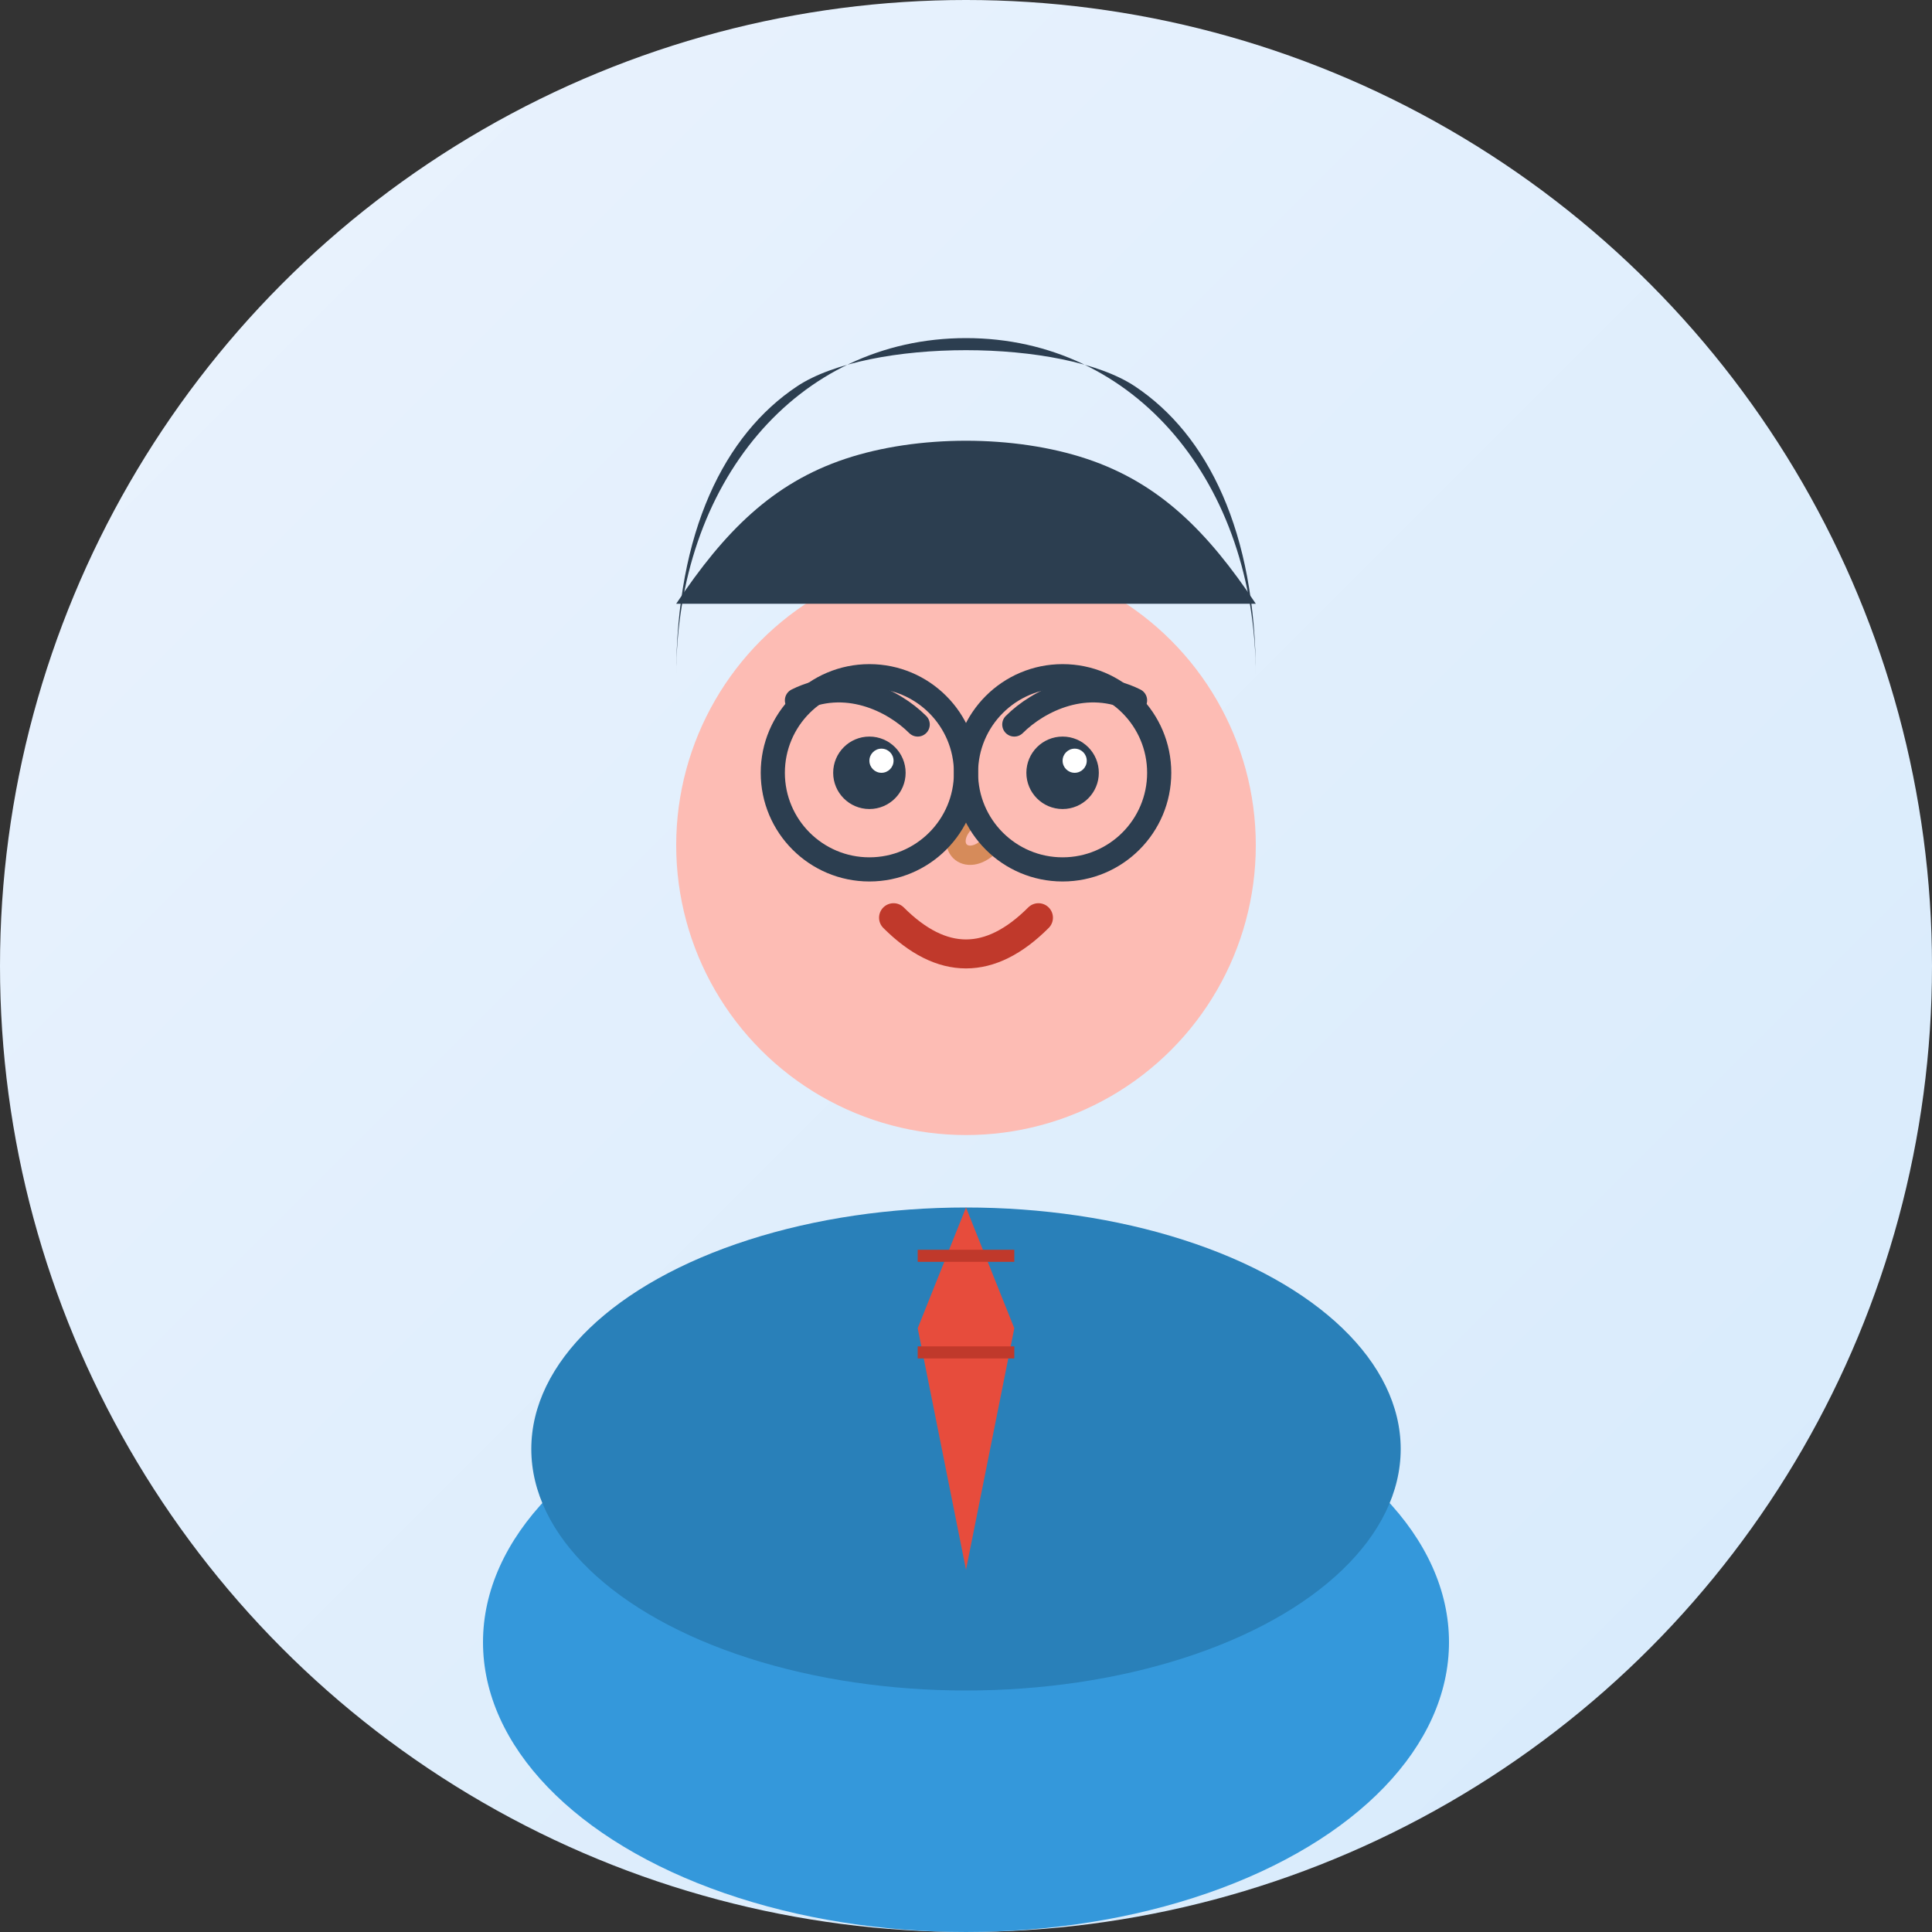
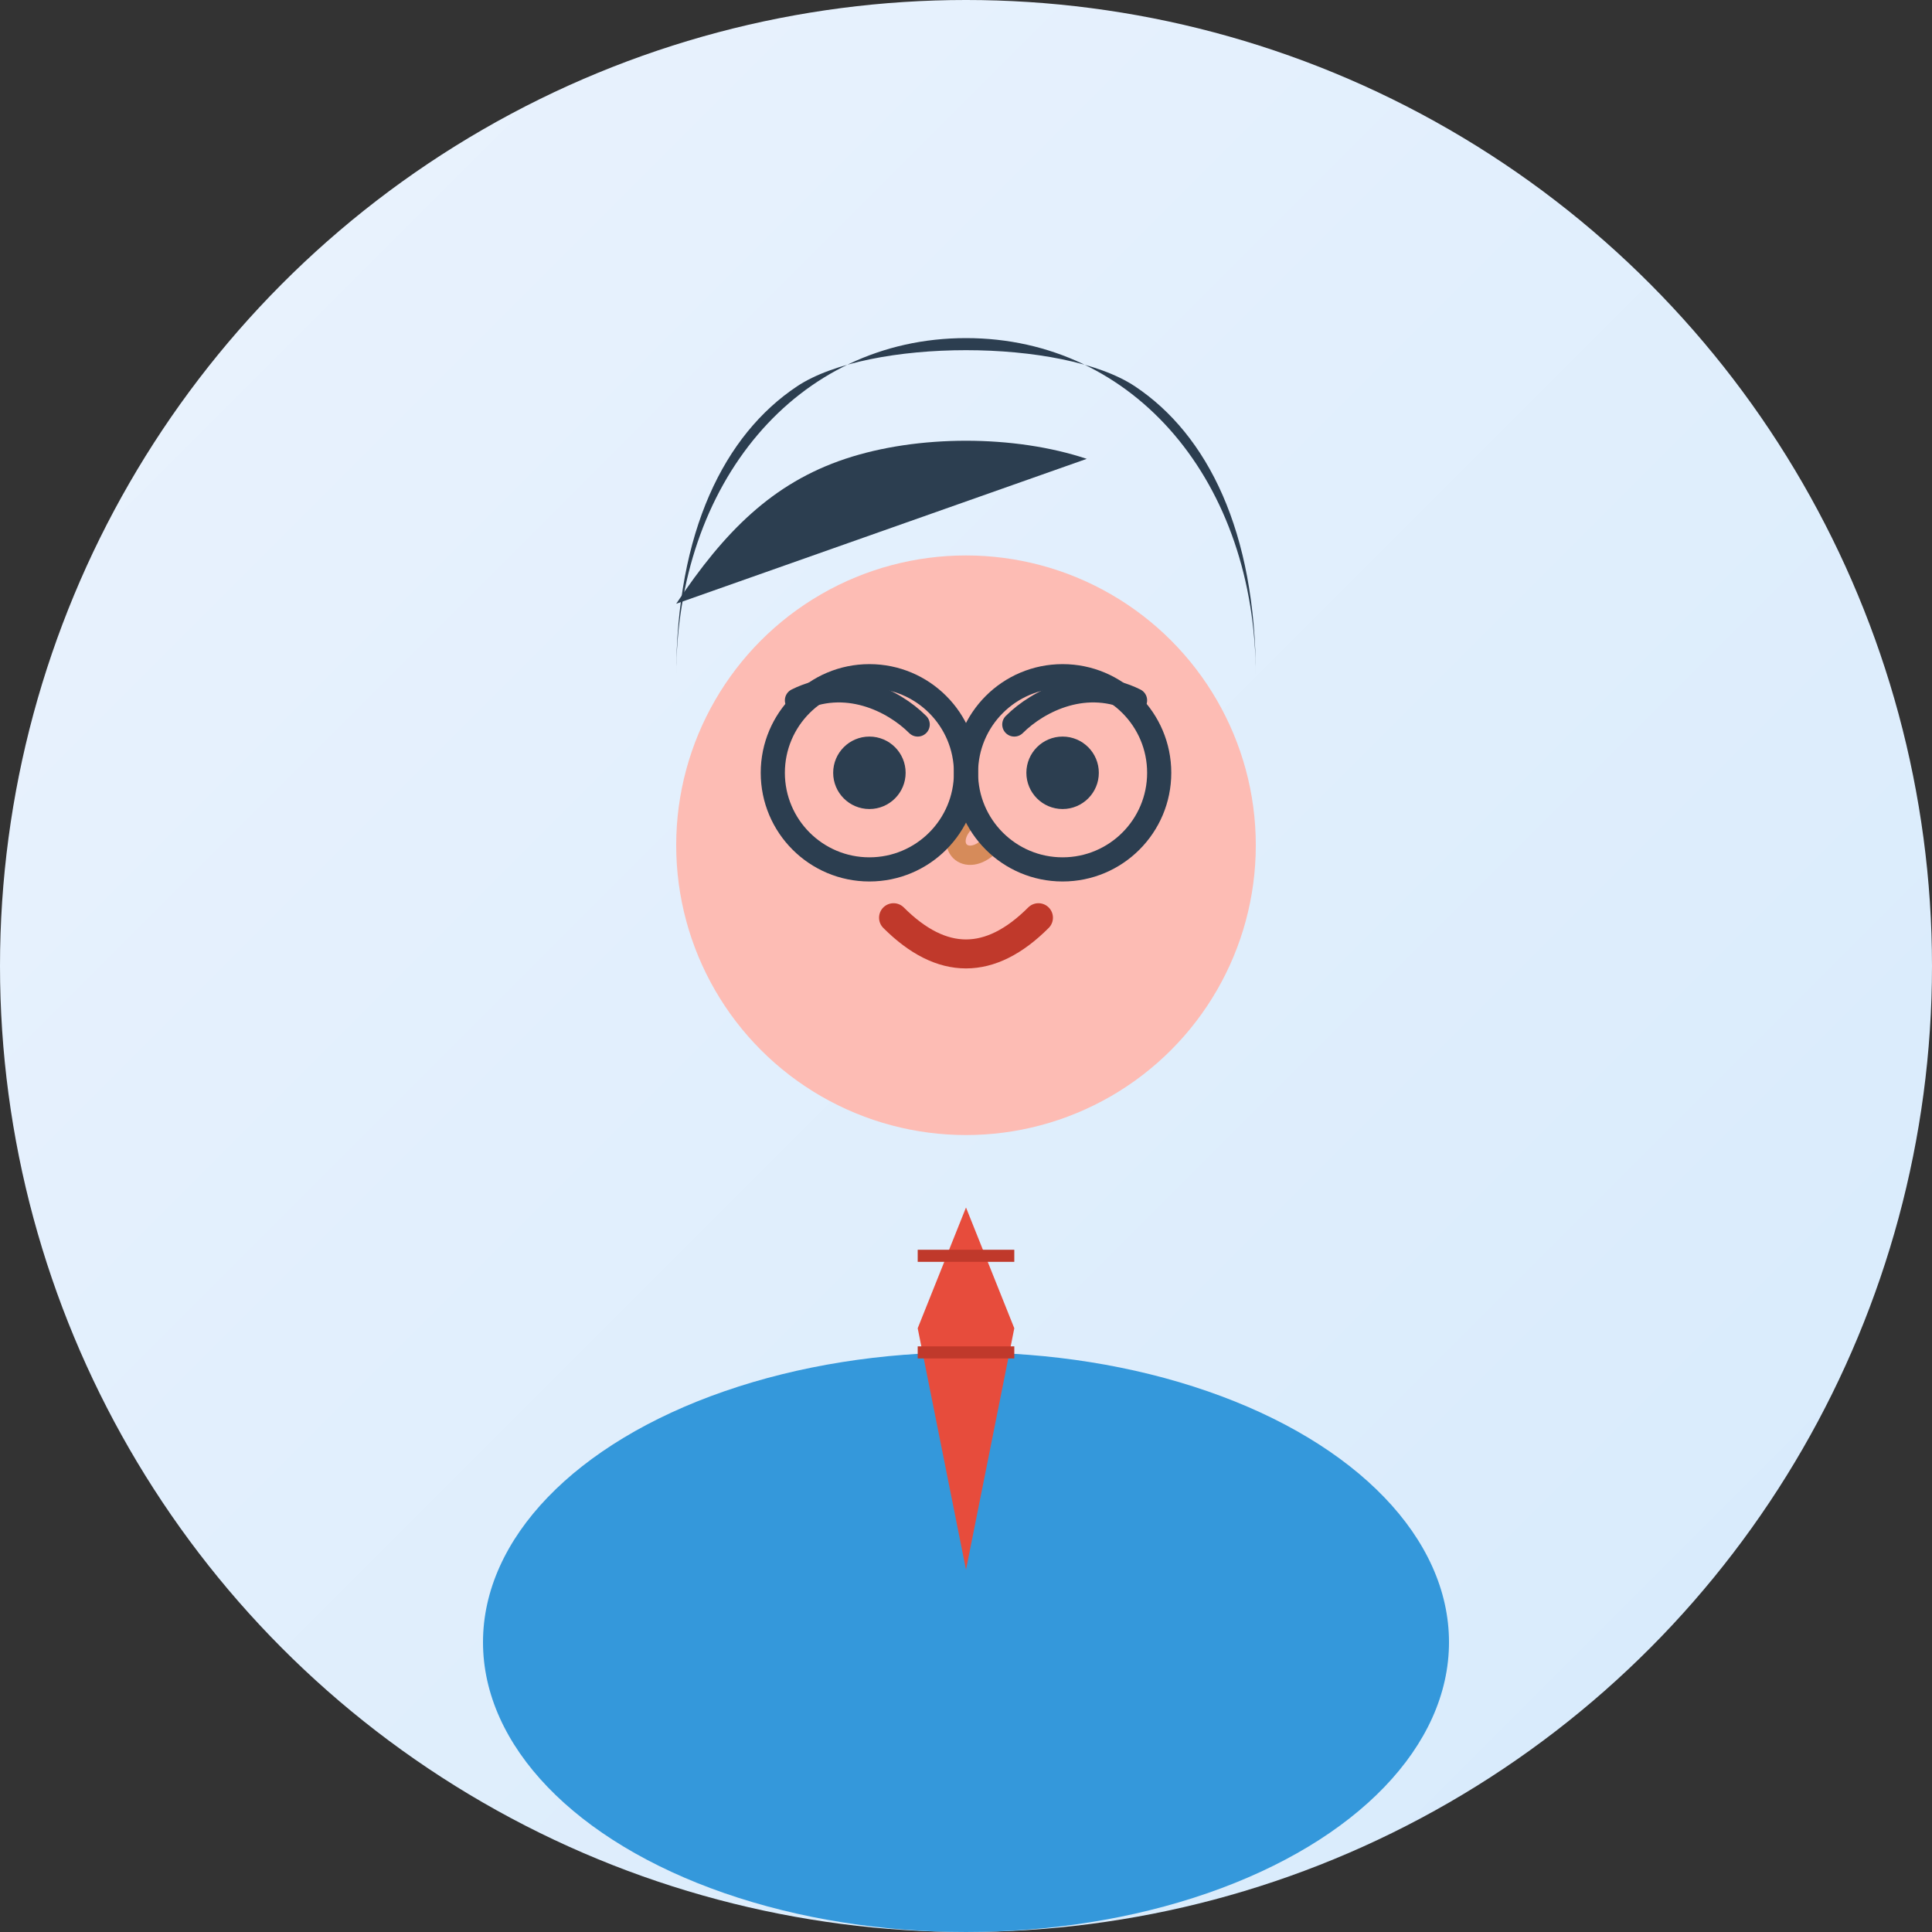
<svg xmlns="http://www.w3.org/2000/svg" width="80" height="80" viewBox="0 0 80 80" fill="none">
  <rect x="0" y="0" width="80" height="80" fill="#333333" stroke="none" />
  <circle cx="40" cy="40" r="40" fill="url(#avatarGradient2)" />
  <circle cx="40" cy="35" r="12" fill="#fdbcb4" />
  <path d="M28 28C28 20 33 14 40 14C47 14 52 20 52 28C52 22 50 18 47 16C44 14 36 14 33 16C30 18 28 22 28 28Z" fill="#2c3e50" />
-   <path d="M28 25C30 22 32 20 35 19C38 18 42 18 45 19C48 20 50 22 52 25" fill="#2c3e50" />
+   <path d="M28 25C30 22 32 20 35 19C38 18 42 18 45 19" fill="#2c3e50" />
  <circle cx="36" cy="32" r="1.5" fill="#2c3e50" />
  <circle cx="44" cy="32" r="1.5" fill="#2c3e50" />
-   <circle cx="36.5" cy="31.5" r="0.5" fill="white" />
-   <circle cx="44.5" cy="31.5" r="0.5" fill="white" />
  <path d="M33 29C35 28 37 29 38 30" stroke="#2c3e50" stroke-width="1" stroke-linecap="round" fill="none" />
  <path d="M42 30C43 29 45 28 47 29" stroke="#2c3e50" stroke-width="1" stroke-linecap="round" fill="none" />
  <path d="M40 34C39 35 40 36 41 35" stroke="#d68b5a" stroke-width="0.8" stroke-linecap="round" fill="none" />
  <path d="M37 38C39 40 41 40 43 38" stroke="#c0392b" stroke-width="1.2" stroke-linecap="round" fill="none" />
  <circle cx="36" cy="32" r="4" fill="none" stroke="#2c3e50" stroke-width="1" />
  <circle cx="44" cy="32" r="4" fill="none" stroke="#2c3e50" stroke-width="1" />
  <line x1="40" y1="32" x2="40" y2="32" stroke="#2c3e50" stroke-width="1" />
  <ellipse cx="40" cy="68" rx="20" ry="12" fill="#3498db" />
-   <ellipse cx="40" cy="60" rx="18" ry="10" fill="#2980b9" />
  <path d="M40 50L38 55L40 65L42 55Z" fill="#e74c3c" />
  <path d="M38 52L42 52" stroke="#c0392b" stroke-width="0.5" />
  <path d="M38 56L42 56" stroke="#c0392b" stroke-width="0.5" />
  <defs>
    <linearGradient id="avatarGradient2" x1="0%" y1="0%" x2="100%" y2="100%">
      <stop offset="0%" stop-color="#ebf3fd" />
      <stop offset="100%" stop-color="#d6eafc" />
    </linearGradient>
  </defs>
</svg>